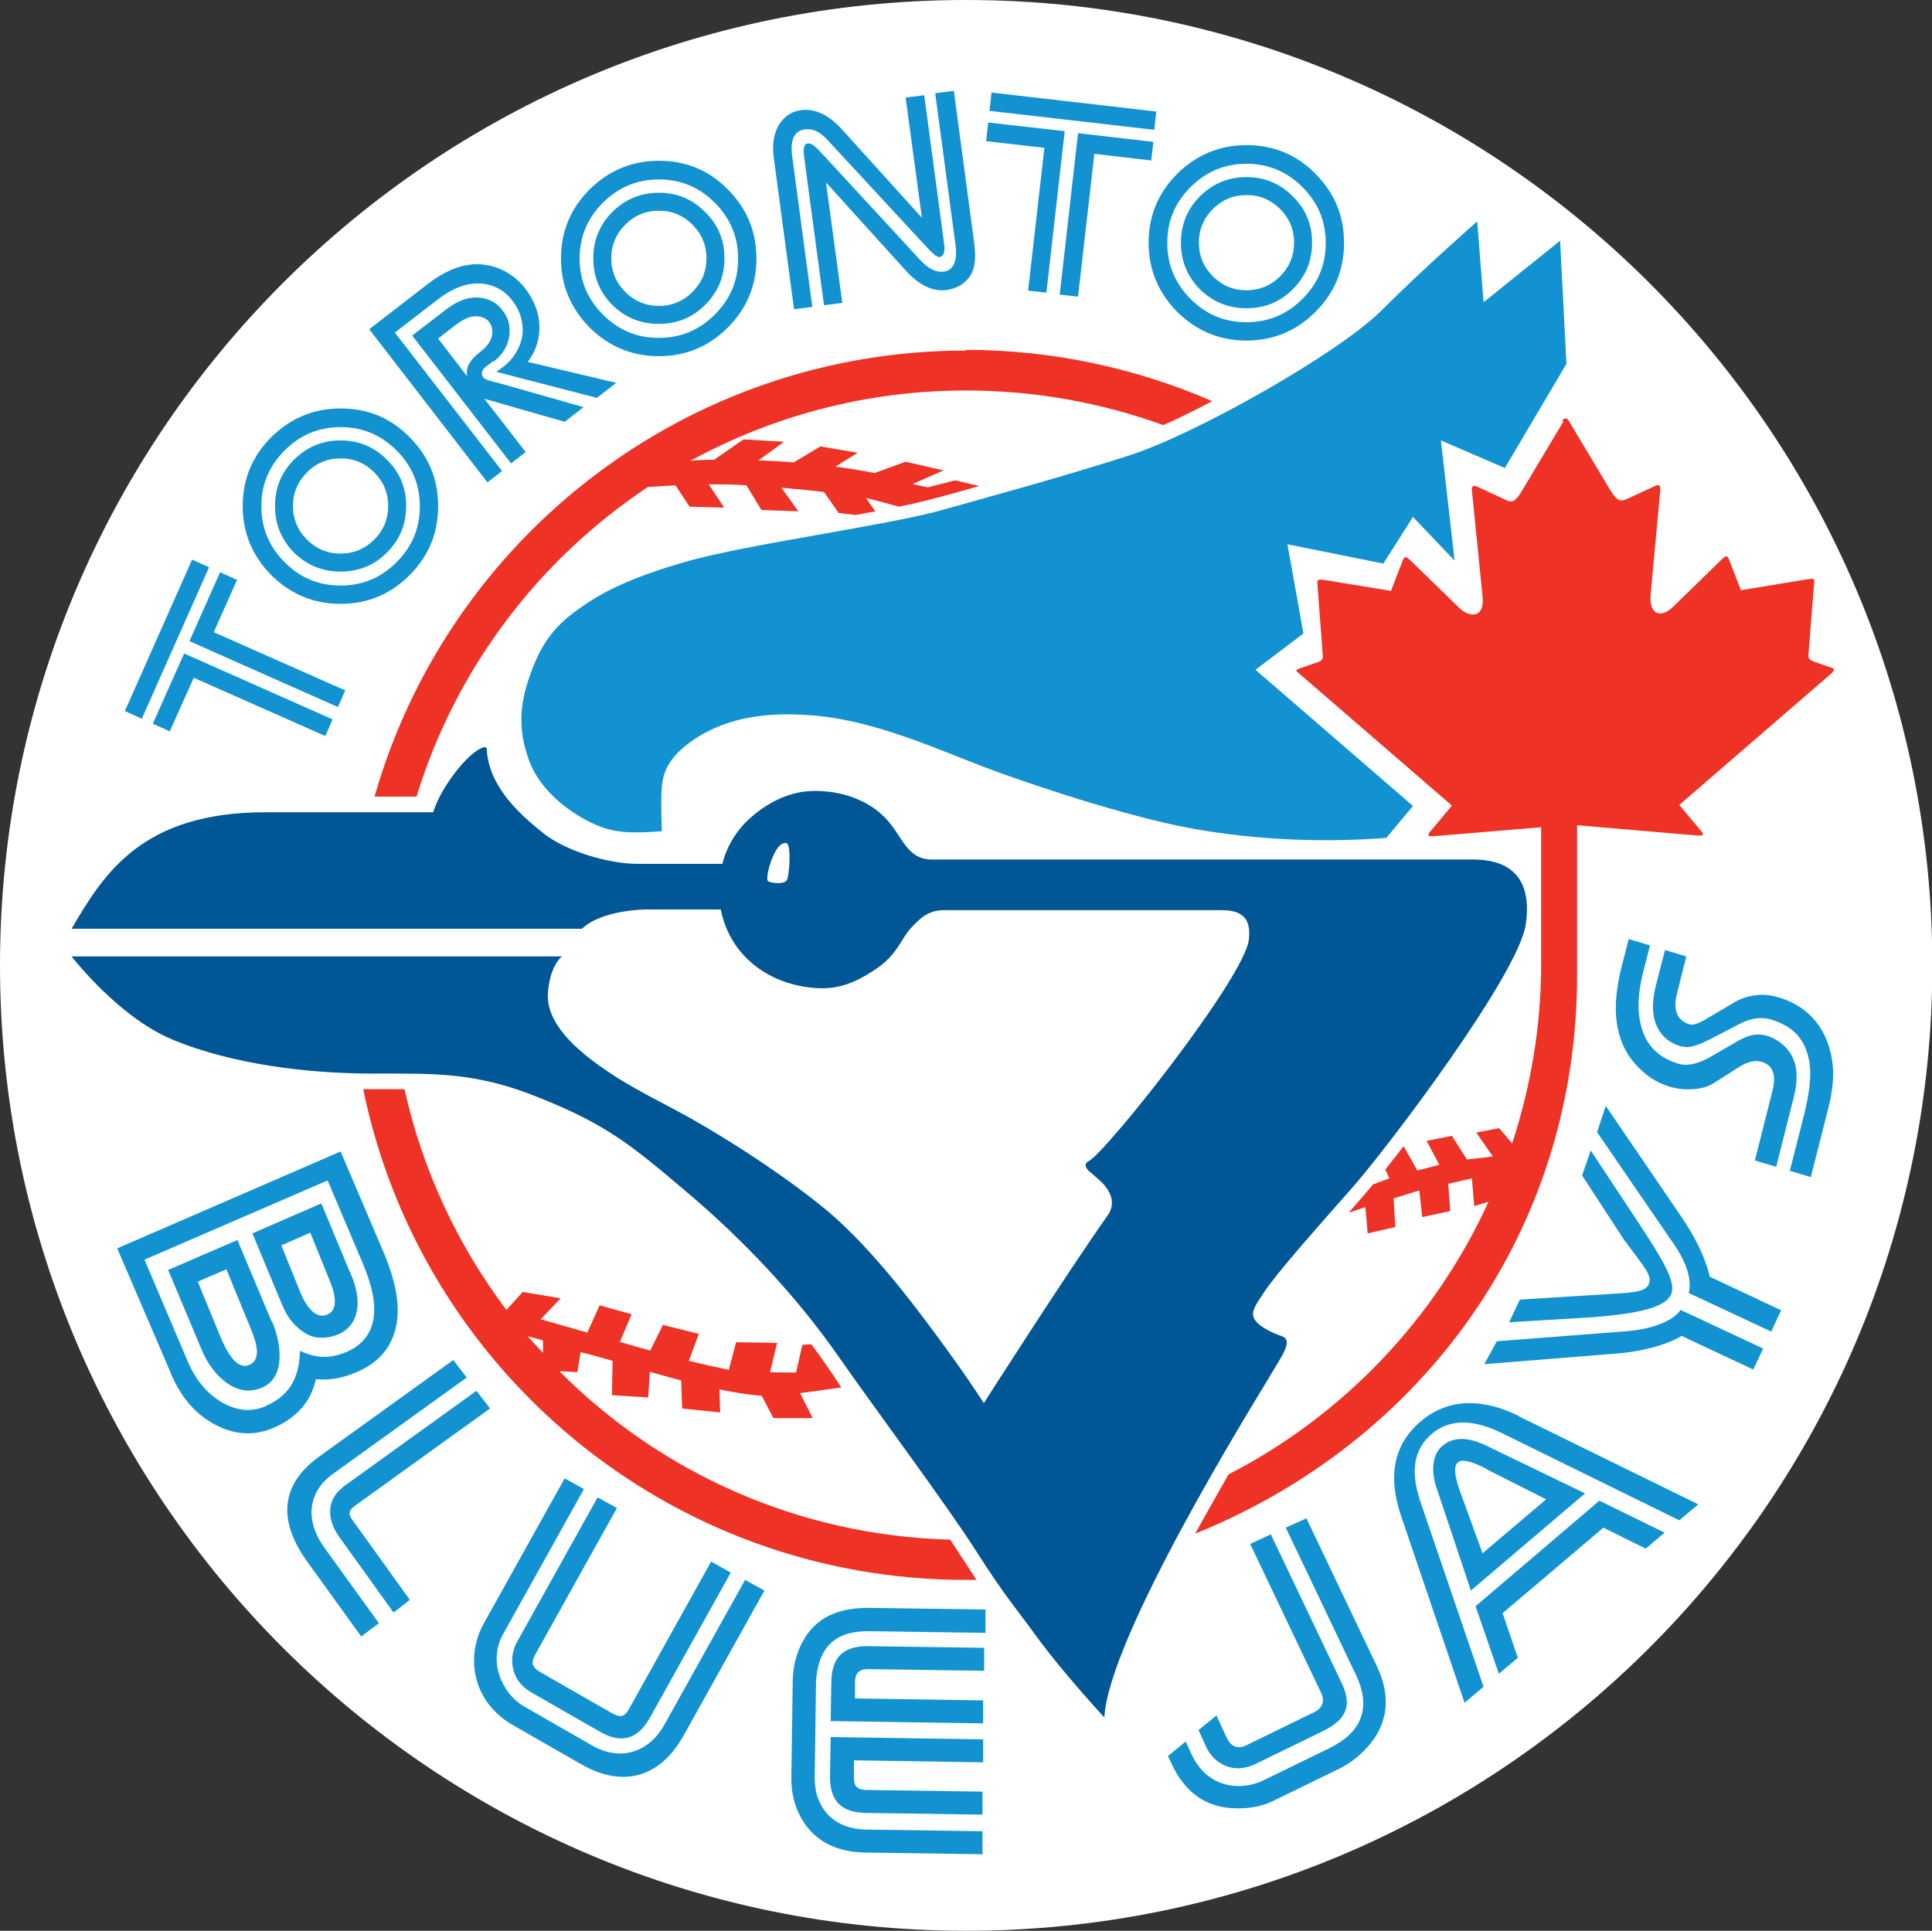
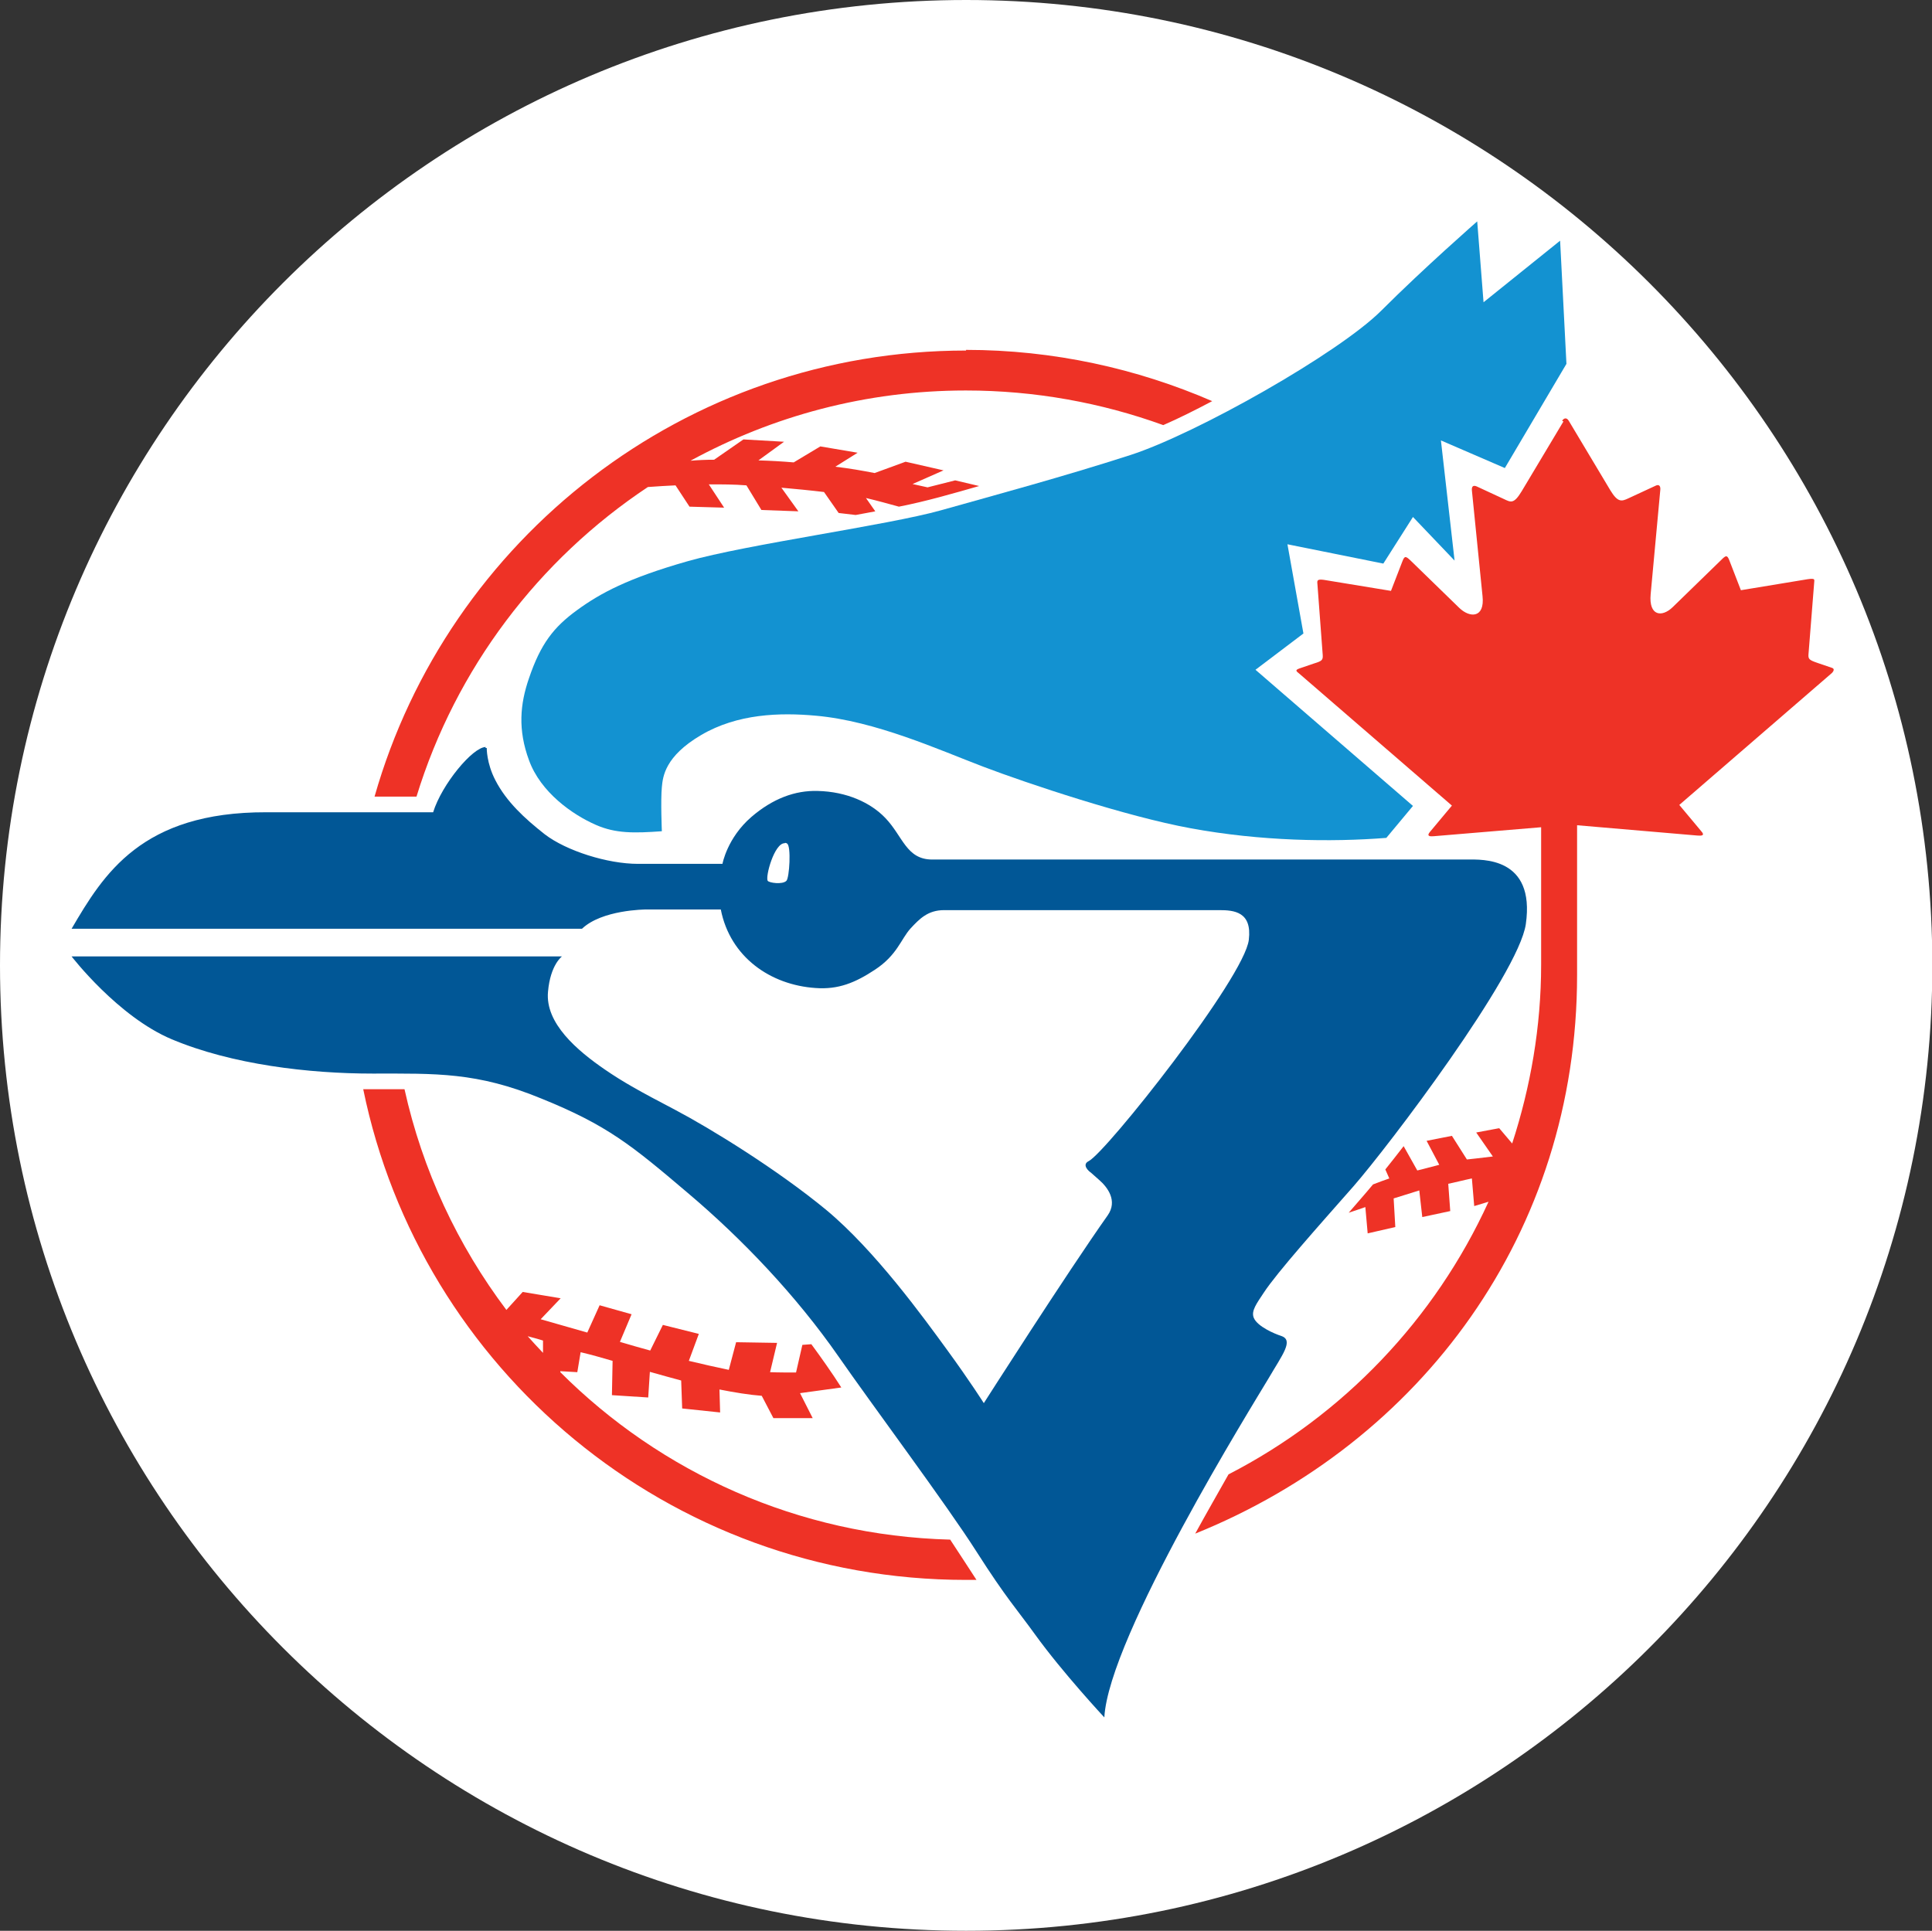
<svg xmlns="http://www.w3.org/2000/svg" id="Layer_1" data-name="Layer 1" viewBox="0 0 58.03 58">
  <rect x="0" y="0" width="58.03" height="58" fill="#333333" stroke="none" />
  <defs>
    <style>
      .cls-1 {
        fill: #015796;
      }

      .cls-2 {
        fill: #ee3226;
      }

      .cls-3 {
        fill: #fff;
      }

      .cls-4, .cls-5 {
        fill: #1392d1;
      }

      .cls-5 {
        fill-rule: evenodd;
      }
    </style>
  </defs>
  <g id="layer3">
    <g id="g316">
      <path id="path11239" class="cls-3" d="M29.02,0C13,0,0,12.99,0,29s13,29,29.02,29,29.02-12.99,29.02-29S45.04,0,29.02,0h0Z" />
      <path id="path10985" class="cls-1" d="M14.59,22.44c-.39,0-1.32,1.12-1.58,1.96H8c-3.75-.01-4.89,1.86-5.85,3.5h15.33c.6-.57,1.88-.58,1.95-.58h2.22c.28,1.43,1.49,2.27,2.85,2.36,.68,.05,1.19-.16,1.78-.55,.67-.44,.78-.92,1.07-1.24,.27-.29,.52-.55,1.01-.55h8.26c.45,0,.99,.05,.89,.89-.13,1.14-4.29,6.39-4.81,6.65-.22,.11,.01,.31,.06,.34l.26,.23c.24,.21,.56,.62,.25,1.06-1.23,1.74-3.72,5.64-3.72,5.64,0,0-.41-.65-1.11-1.61-.7-.96-2.16-2.98-3.63-4.2-1.47-1.21-3.45-2.43-4.53-3-1.09-.57-1.57-.84-2.11-1.21-.83-.57-1.8-1.39-1.71-2.34,.07-.81,.42-1.06,.42-1.06H2.15s1.39,1.81,3.01,2.49c1.81,.76,4.12,1.03,6.03,1.03s3.13-.05,5.07,.75c1.98,.8,2.72,1.41,4.38,2.82,1.66,1.4,3.28,3.11,4.54,4.92,1.02,1.47,3.26,4.47,4.15,5.87,.9,1.41,1.22,1.74,1.76,2.49,.83,1.15,2.08,2.49,2.08,2.49,.13-2.43,4.49-9.44,4.93-10.18,.42-.72,.77-1.15,.38-1.28-.19-.06-.71-.28-.82-.54-.09-.21,.09-.44,.3-.76,.4-.61,1.66-2.02,2.69-3.19,1.05-1.2,4.96-6.36,5.18-7.88,.29-2.03-1.33-1.94-1.74-1.94H28c-.78,0-.88-.7-1.41-1.25-.44-.46-1.16-.79-2.03-.81-.68-.02-1.35,.23-1.99,.78-.73,.63-.87,1.41-.87,1.41h-2.54c-.91,0-2.15-.39-2.8-.89-.61-.48-1.15-.98-1.48-1.62-.27-.52-.26-.97-.26-.97,0,0-.02,0-.04,0h0Zm8.99,2.88s.04,0,.06,.02c.13,.07,.07,1.04-.02,1.12-.12,.12-.52,.06-.56,0-.08-.12,.2-1.14,.51-1.13Z" />
      <path id="path10989" class="cls-4" d="M19.88,24.97c-.83,.06-1.39,.07-1.98-.19-.71-.31-1.66-.98-2.01-1.94-.34-.92-.27-1.69,0-2.47,.35-1.03,.74-1.53,1.44-2.04,.7-.51,1.53-.96,3.32-1.47,1.79-.51,6.01-1.08,7.61-1.53,1.6-.45,3.71-1.02,5.69-1.66,1.98-.64,6.26-3.06,7.54-4.34,1.28-1.28,2.88-2.68,2.88-2.68l.19,2.43,2.3-1.85,.19,3.7-1.85,3.13-1.92-.83,.41,3.61-1.25-1.31-.89,1.4-2.88-.58,.48,2.68-1.44,1.09,4.73,4.09-.8,.96c-1.66,.13-3.77,.1-5.88-.29-1.92-.35-4.89-1.34-6.23-1.85-1.34-.51-3.23-1.37-5.02-1.53-1.09-.1-2.36-.06-3.45,.58-1.09,.64-1.15,1.25-1.18,1.56-.04,.4,0,1.34,0,1.34Z" />
      <path id="path10991" class="cls-2" d="M29.02,10.53c-8.45,0-15.57,5.67-17.77,13.4h1.26c1.18-3.85,3.67-7.12,6.95-9.3,.29-.02,.58-.04,.83-.05l.42,.64,1.04,.03-.46-.7c.41,0,.75,0,1.13,.03l.45,.74,1.11,.04-.51-.71c.44,.04,.87,.08,1.28,.13l.44,.63,.51,.06c.2-.04,.4-.07,.59-.11l-.28-.4c.34,.08,.7,.18,.99,.26,.82-.16,1.64-.4,2.41-.62l-.72-.17-.83,.21s-.23-.05-.45-.1l.93-.41-1.14-.26-.93,.34c-.36-.07-.75-.14-1.18-.19l.67-.42-1.12-.19-.8,.48c-.35-.03-.7-.05-1.06-.06l.77-.56-1.22-.07-.88,.61c-.24,0-.47,.01-.71,.03,2.46-1.34,5.27-2.11,8.27-2.11,2.08,0,4.08,.37,5.93,1.04,.46-.2,.96-.45,1.47-.72-2.26-.98-4.77-1.54-7.4-1.54Zm17.94,2.13l-1.25,2.09c-.24,.4-.33,.34-.54,.24l-.82-.38c-.1-.04-.15,0-.14,.12l.32,3.18c.07,.66-.38,.66-.7,.35l-1.46-1.42c-.14-.13-.18-.16-.25,.03l-.34,.88-2.01-.33c-.21-.03-.21,.02-.2,.12l.16,2.14c.01,.15-.03,.18-.26,.25l-.44,.15c-.14,.05-.1,.08,0,.16l4.58,3.96-.66,.79c-.11,.13,0,.14,.11,.13l3.23-.27v4.13c0,1.87-.32,3.68-.87,5.37l-.39-.46-.69,.13,.5,.72c-.39,.05-.69,.08-.78,.09l-.45-.71-.76,.15,.38,.72c-.2,.05-.52,.14-.66,.17l-.41-.73c-.2,.26-.39,.5-.55,.7l.12,.27c-.12,.04-.31,.11-.49,.18-.24,.29-.49,.57-.73,.85,.22-.07,.41-.14,.5-.17l.07,.79,.83-.19-.05-.86c.15-.05,.56-.17,.77-.24l.09,.8,.84-.18-.06-.82c.16-.03,.51-.12,.71-.16l.07,.83,.43-.13c-1.61,3.53-4.37,6.42-7.81,8.19-.31,.55-.66,1.16-1,1.78,6.78-2.74,11.47-9.03,11.47-16.78v-4.5l3.62,.31c.12,.01,.23,0,.11-.13l-.66-.79,4.58-3.96s.13-.12,0-.16l-.44-.15c-.23-.08-.27-.11-.26-.25l.17-2.14c0-.1,.06-.16-.2-.12l-2,.33-.34-.88c-.07-.19-.11-.17-.25-.03l-1.46,1.42c-.32,.31-.72,.27-.66-.39l.29-3.14c.01-.11-.04-.17-.14-.12l-.82,.38c-.21,.1-.32,.12-.54-.24l-1.25-2.09c-.06-.1-.14-.09-.2,0h0Zm-30.13,28.53l.51,.03,.1-.6c.34,.08,.65,.17,.96,.26l-.02,1.03,1.09,.07,.05-.77c.32,.09,.64,.18,.94,.26l.03,.84,1.14,.12-.02-.69c.46,.09,.88,.16,1.27,.19l.35,.67h1.18s-.38-.75-.38-.75c.29-.04,1.11-.15,1.24-.17-.28-.44-.62-.92-.9-1.3l-.27,.02-.19,.83c-.16,0-.56,0-.78-.01l.21-.88-1.23-.02-.22,.83c-.39-.08-.78-.17-1.2-.27l.3-.81-1.08-.27-.38,.77c-.3-.08-.6-.17-.91-.26l.35-.83-.96-.27-.37,.82-1.4-.4,.6-.63-1.14-.19-.49,.54c-1.46-1.94-2.52-4.19-3.06-6.63h-.96c-.09,0-.18,0-.28,0,1.72,8.41,9.17,14.74,18.1,14.74,.11,0,.21,0,.32,0-.27-.41-.53-.82-.79-1.21-4.57-.12-8.7-2.02-11.71-5.03h0Zm-.52-.93v.38c-.16-.17-.31-.33-.46-.5,.2,.05,.4,.11,.46,.13Z" />
-       <path id="path288" class="cls-5" d="M6.61,17.19l-.92,2.07,4.46,1.98,.22-.5-3.95-1.75,.7-1.57-.51-.23Zm-2.02,4.55l.51,.23,.72-1.61,3.95,1.75,.22-.5-4.46-1.98-.94,2.11Zm1.69-4.7l-2.02,4.55-.51-.23,2.02-4.55,.51,.23ZM37.44,5.86c.4,0,.73,.14,1.01,.42,.28,.28,.42,.62,.42,1.01s-.14,.73-.42,1.01c-.28,.28-.62,.42-1.01,.42s-.73-.14-1.01-.42-.42-.62-.42-1.01,.14-.73,.42-1.01c.28-.28,.62-.42,1.01-.42h0Zm-1.97,1.43c0,.55,.19,1.01,.57,1.4,.39,.38,.85,.57,1.4,.57s1.01-.19,1.39-.57c.39-.39,.58-.85,.58-1.4s-.19-1.01-.58-1.39c-.38-.39-.85-.58-1.39-.58s-1.01,.19-1.4,.58c-.38,.38-.57,.85-.57,1.39Zm1.97-2.37c.65,0,1.21,.23,1.68,.7s.7,1.02,.7,1.68-.23,1.21-.7,1.68c-.46,.46-1.02,.7-1.68,.7s-1.21-.23-1.68-.7c-.46-.46-.7-1.02-.7-1.68s.23-1.21,.7-1.68c.46-.46,1.02-.7,1.68-.7h0Zm-2.94,2.37c0,.81,.29,1.5,.86,2.08,.58,.57,1.27,.86,2.08,.86s1.5-.29,2.07-.86c.58-.58,.86-1.27,.86-2.08s-.29-1.5-.86-2.07c-.57-.58-1.26-.86-2.07-.86s-1.5,.29-2.08,.86c-.57,.57-.86,1.26-.86,2.07Zm-14.71-.96c.4,0,.73,.14,1.01,.42,.28,.28,.42,.62,.42,1.01s-.14,.73-.42,1.01c-.28,.28-.62,.42-1.01,.42s-.73-.14-1.01-.42-.42-.62-.42-1.01,.14-.73,.42-1.01c.28-.28,.62-.42,1.01-.42Zm-1.97,1.43c0,.55,.19,1.01,.57,1.4,.39,.38,.85,.57,1.4,.57s1.01-.19,1.39-.57c.39-.39,.58-.85,.58-1.4s-.19-1.01-.58-1.39c-.38-.39-.85-.58-1.39-.58s-1.01,.19-1.4,.58c-.38,.38-.57,.85-.57,1.39Zm1.97-2.37c.65,0,1.21,.23,1.68,.7,.46,.46,.7,1.02,.7,1.68s-.23,1.21-.7,1.68c-.46,.46-1.02,.7-1.68,.7s-1.21-.23-1.68-.7c-.46-.46-.7-1.02-.7-1.68s.23-1.21,.7-1.68c.46-.46,1.02-.7,1.68-.7Zm-2.94,2.37c0,.81,.29,1.5,.86,2.08,.58,.57,1.27,.86,2.08,.86s1.5-.29,2.07-.86c.58-.58,.86-1.27,.86-2.08s-.29-1.5-.86-2.07c-.57-.58-1.26-.86-2.07-.86s-1.5,.29-2.08,.86c-.57,.57-.86,1.26-.86,2.07ZM50.51,31.44c-.23-.07-.42-.17-.56-.33-.33-.37-.37-.89-.21-1.52l.27-1.05,.64,.19-.28,1.12c-.12,.47-.01,.8,.37,.92,.16,.05,.39-.09,.66-.25l.71-.42c.34-.2,.81-.27,1.2-.17,.93,.23,1.56,.89,1.72,1.92,.07,.43,.02,.91-.12,1.46l-.52,2.05-.63-.19,.42-1.65c.17-.68,.23-1.22,.17-1.6-.11-.66-.44-1.07-1.14-1.29-.3-.09-.62-.05-.96,.13l-.87,.45c-.32,.16-.62,.3-.86,.22h0Zm-.95-3.04l-.64-.19-.22,.86c-.3,1.2-.22,2.19,.44,2.92,.28,.3,.57,.52,1.03,.66,.41,.12,.98,.1,1.3-.11l.72-.46c.26-.17,.49-.24,.69-.19,.34,.08,.49,.36,.36,.87l-.53,2.1,.64,.19,.53-2.1c.15-.61,.11-1.09-.22-1.46-.14-.15-.31-.28-.54-.36-.32-.11-.61-.04-.92,.14l-.81,.47c-.31,.18-.67,.31-.99,.21-.64-.2-1.07-.62-1.17-1.46-.04-.35,0-.78,.11-1.23l.22-.86Zm3.1,12.74l.3-.63-2.48-1.16c-.07,.1-.17,.19-.3,.27-.31,.19-.75,.32-1.32,.37l-3.9,.3-.38,.69,3.98-.32c1.32-.11,1.95-.53,1.95-.53l2.15,1.01Zm.84-1.78l-.3,.64-2.48-1.16c.04-.12,.04-.26,.02-.41-.05-.36-.24-.76-.57-1.21l-2.2-3.21,.26-.79,2.27,3.33c.74,1.08,.85,1.8,.85,1.8l2.15,1.01Zm-4.69-2.07l-1.29-1.98,.26-.75,1.4,2.12c.78,1.18,1.18,1.85,1.01,2.21-.18,.38-.94,.57-2.37,.68l-2.49,.15,.32-.68,2.4-.15c.97-.06,1.35-.06,1.47-.31,.12-.25-.1-.47-.71-1.3h0Zm-3.2,5.25l5.4,2.65-.57,.48-5.35-2.63c-.7-.34-1.48-.49-2.09,.04-.65,.56-.57,1.32-.34,2.02l1.9,5.57-.57,.48-1.91-5.62c-.37-1.09-.28-2.09,.59-2.83,.88-.75,1.94-.66,2.94-.17h0Zm-.47,5.94l.45,1.32-.57,.48-.7-2.03,3.72-3.17,1.96,.96-.57,.48-1.27-.63-3.04,2.58Zm-.5-4.35l1.8,.91-1.91,1.62-.68-1.87c-.17-.48-.19-.75-.06-.86,.13-.11,.42-.03,.85,.19h0Zm-1.49,.57l1.03,3.08,3.43-2.92-2.96-1.43c-.48-.23-.96-.31-1.32,0-.4,.33-.29,.95-.18,1.28h0Zm-7.54,7.61l.17,.37c.48,1.05,1.49,1.13,2.17,.8l1.99-.97c.91-.45,1.27-1.15,.8-2.17l-2.12-4.45,.62-.28,2.12,4.45c.41,.87,.34,1.65-.2,2.32-.23,.28-.53,.55-.93,.75l-1.99,.97c-.41,.2-.81,.23-1.17,.22-.86-.03-1.49-.48-1.89-1.36l-.1-.21,.54-.44Zm.93-.77l.31,.67c.12,.25,.32,.35,.6,.21l2.01-.98c.27-.13,.34-.34,.22-.59l-2.13-4.47,.62-.29,2.13,4.47c.37,.77,.03,1.15-.58,1.45l-2.01,.98c-.7,.34-1.27-.05-1.48-.51l-.23-.51,.54-.44Zm-7.06,4.16l-3.48-.05c-.95-.01-1.63-.4-2-1.16-.15-.31-.24-.69-.23-1.12l.04-2.85c0-.44,.12-.88,.29-1.19,.39-.74,1.07-1.04,2.02-1.03l3.48,.05v.7s-3.49-.05-3.49-.05c-.65,0-1.13,.17-1.4,.69-.11,.21-.19,.54-.2,.85l-.04,2.85c0,.3,.05,.55,.16,.77,.25,.52,.74,.79,1.4,.8l3.48,.05v.7Zm.05-3.92v-.7s-3.85-.06-3.85-.06v-.5c.01-.24,.1-.38,.4-.38l3.48,.05v-.69s-3.47-.05-3.47-.05c-.69-.01-1.11,.27-1.12,1.07l-.02,1.18,4.58,.07Zm0,.47v.69s-3.88-.06-3.88-.06v.5c-.01,.24,.07,.39,.38,.39l3.48,.05v.69s-3.49-.05-3.49-.05c-.69-.01-1.1-.3-1.09-1.11l.02-1.17,4.58,.07Zm-14.11-.42c-1.23-.7-1.45-2.05-.89-3.06l2.43-4.36,.58,.32-2.43,4.36c-.46,.82-.03,1.79,.63,2.17l2.04,1.17c.9,.52,1.74,.16,2.17-.61l2.43-4.36,.58,.32-2.43,4.36c-.75,1.34-1.9,1.53-3.07,.86l-2.04-1.17Zm.54-.99c-.66-.38-.67-1.07-.44-1.5l2.43-4.36,.58,.32-2.43,4.36c-.17,.3-.14,.42,.18,.6l2.06,1.18c.32,.18,.42,.15,.59-.17l2.43-4.36,.59,.33-2.43,4.36c-.4,.72-.93,.75-1.5,.42l-2.06-1.18Zm-2.34-9.99l-4.04,2.91c-1.26,.91-1.15,2.04-.36,3.14l1.63,2.26,.53-.4-1.63-2.26c-.61-.84-.49-1.68,.23-2.21l4.04-2.91-.41-.53Zm-3.35,3.84l4.04-2.91,.41,.53-4.04,2.91c-.25,.18-.23,.27,0,.57l1.63,2.27-.49,.38-1.63-2.27c-.45-.63-.3-1.19,.1-1.48h0Zm-2.1-5c.28,.66,.42,1.68-.29,1.99-.82,.36-1.52-.43-1.8-1.08l-1.03-2.45,2.08-.9,1.03,2.45Zm-1.37-1.56l-.86,.37,.69,1.68c.17,.4,.47,.99,.86,.82,.43-.19,.14-.85,0-1.19l-.69-1.68Zm3.75,.17c.18,.44,.24,.82,.15,1.16-.08,.3-.26,.5-.53,.62-.28,.12-.65,.16-.95,0-.33-.19-.57-.46-.74-.87l-.9-2.16,2.07-.9,.9,2.16Zm-1.23-1.27l-.87,.38,.57,1.41c.15,.38,.45,.83,.81,.67,.39-.17,.19-.74,.06-1.05l-.57-1.41Zm-4.19,4.23c.33,.77,.81,1.29,1.42,1.58,.56,.27,1.11,.29,1.67,.05,.56-.24,1.07-.67,1.24-1.36l.03-.1c.4,.04,.82-.03,1.24-.22,.56-.24,.93-.62,1.1-1.13,.23-.65,.11-1.46-.3-2.44l-1.3-3.05-6.71,2.91,1.62,3.77Zm2.85,.98c-.41,.18-.84,.15-1.29-.1-.44-.25-.8-.66-1.05-1.24l-1.3-3.06,5.5-2.38,1.06,2.5c.31,.74,.42,1.34,.28,1.82-.11,.38-.37,.66-.77,.83-.58,.25-1,.15-1.4-.03-.02,.67-.21,1.3-1.02,1.65ZM34.63,4.26l-2.25-.26-.55,4.85,.55,.06,.49-4.29,1.71,.2,.06-.55Zm-4.95-.57l-.06,.55,1.75,.2-.49,4.29,.55,.06,.55-4.85-2.3-.26Zm4.99,.21l-4.95-.57,.06-.55,4.95,.57-.06,.55Zm-7.46-.97l.55-.07,.6,4.48c.04,.28-.06,.37-.13,.38-.1,.01-.21-.09-.5-.41l-2.87-3.1c-.23-.25-.44-.36-.7-.32-.29,.04-.43,.3-.37,.77l.61,4.56-.55,.07-.61-4.56c-.05-.39,0-.71,.15-.97,.16-.26,.38-.41,.66-.45,.43-.06,.85,.14,1.26,.6l2.38,2.63-.49-3.62Zm-1.91,6.17l-.55,.07-.6-4.48c-.04-.28,.03-.37,.1-.38,.15-.02,.24,.09,.53,.4l2.86,3.1c.23,.25,.46,.38,.71,.35,.28-.04,.42-.32,.35-.8l-.61-4.56,.56-.07,.61,4.56c.05,.39,.05,.72-.11,.98-.16,.26-.42,.4-.71,.44-.42,.06-.84-.14-1.25-.6l-2.38-2.63,.49,3.62Zm-7.37,2.85l.58-.45-2.66-.63c.34-.43,.47-1.07,.23-1.67-.22-.55-.63-.98-1.19-1.17-.65-.22-1.33-.05-2.04,.5l-1.76,1.36,3.55,4.6,.44-.34-3.22-4.16,1.31-1.01c.46-.35,.9-.5,1.32-.46,.36,.04,.66,.2,.9,.51,.21,.27,.31,.57,.31,.9,0,.33-.19,.78-.56,1.07l-.23,.17,3.01,.78Zm-3.1-1.09c.28-.22,.43-.48,.47-.79,.03-.28-.03-.53-.21-.75-.17-.23-.4-.35-.69-.38-.32-.03-.65,.09-.98,.34l-1.04,.8,2.97,3.84,.44-.34-1.24-1.6,2.41,.69,.57-.44-2.5-.71c-.3-.08-.45-.1-.52-.19-.06-.08-.05-.22,.08-.31l.22-.17Zm-.81,.43l-.86-1.12,.49-.38c.23-.18,.42-.28,.62-.29,.17,0,.33,.05,.42,.17,.09,.12,.12,.27,.08,.44-.05,.19-.18,.33-.37,.48-.24,.19-.42,.41-.37,.69Zm-3.79,2.48c.4,0,.73,.14,1.01,.42,.28,.28,.42,.62,.42,1.01s-.14,.73-.42,1.01c-.28,.28-.62,.42-1.01,.42s-.73-.14-1.01-.42c-.28-.28-.42-.62-.42-1.01s.14-.73,.42-1.01c.28-.28,.62-.42,1.01-.42Zm-1.97,1.43c0,.55,.19,1.01,.57,1.4,.39,.38,.85,.57,1.4,.57s1.01-.19,1.39-.57c.39-.39,.58-.85,.58-1.4s-.19-1.01-.58-1.39c-.38-.39-.85-.58-1.39-.58s-1.01,.19-1.4,.58c-.38,.38-.57,.85-.57,1.39Zm1.97-2.37c.65,0,1.21,.23,1.68,.7,.46,.46,.7,1.02,.7,1.68s-.23,1.21-.7,1.68c-.46,.46-1.02,.7-1.68,.7s-1.21-.23-1.68-.7c-.46-.46-.7-1.02-.7-1.68s.23-1.21,.7-1.68c.46-.46,1.02-.7,1.68-.7Zm-2.94,2.37c0,.81,.29,1.5,.86,2.08,.58,.57,1.27,.86,2.08,.86s1.5-.29,2.07-.86c.58-.58,.86-1.27,.86-2.08s-.29-1.5-.86-2.07c-.57-.58-1.26-.86-2.07-.86s-1.5,.29-2.08,.86c-.57,.57-.86,1.26-.86,2.07Z" />
    </g>
  </g>
</svg>